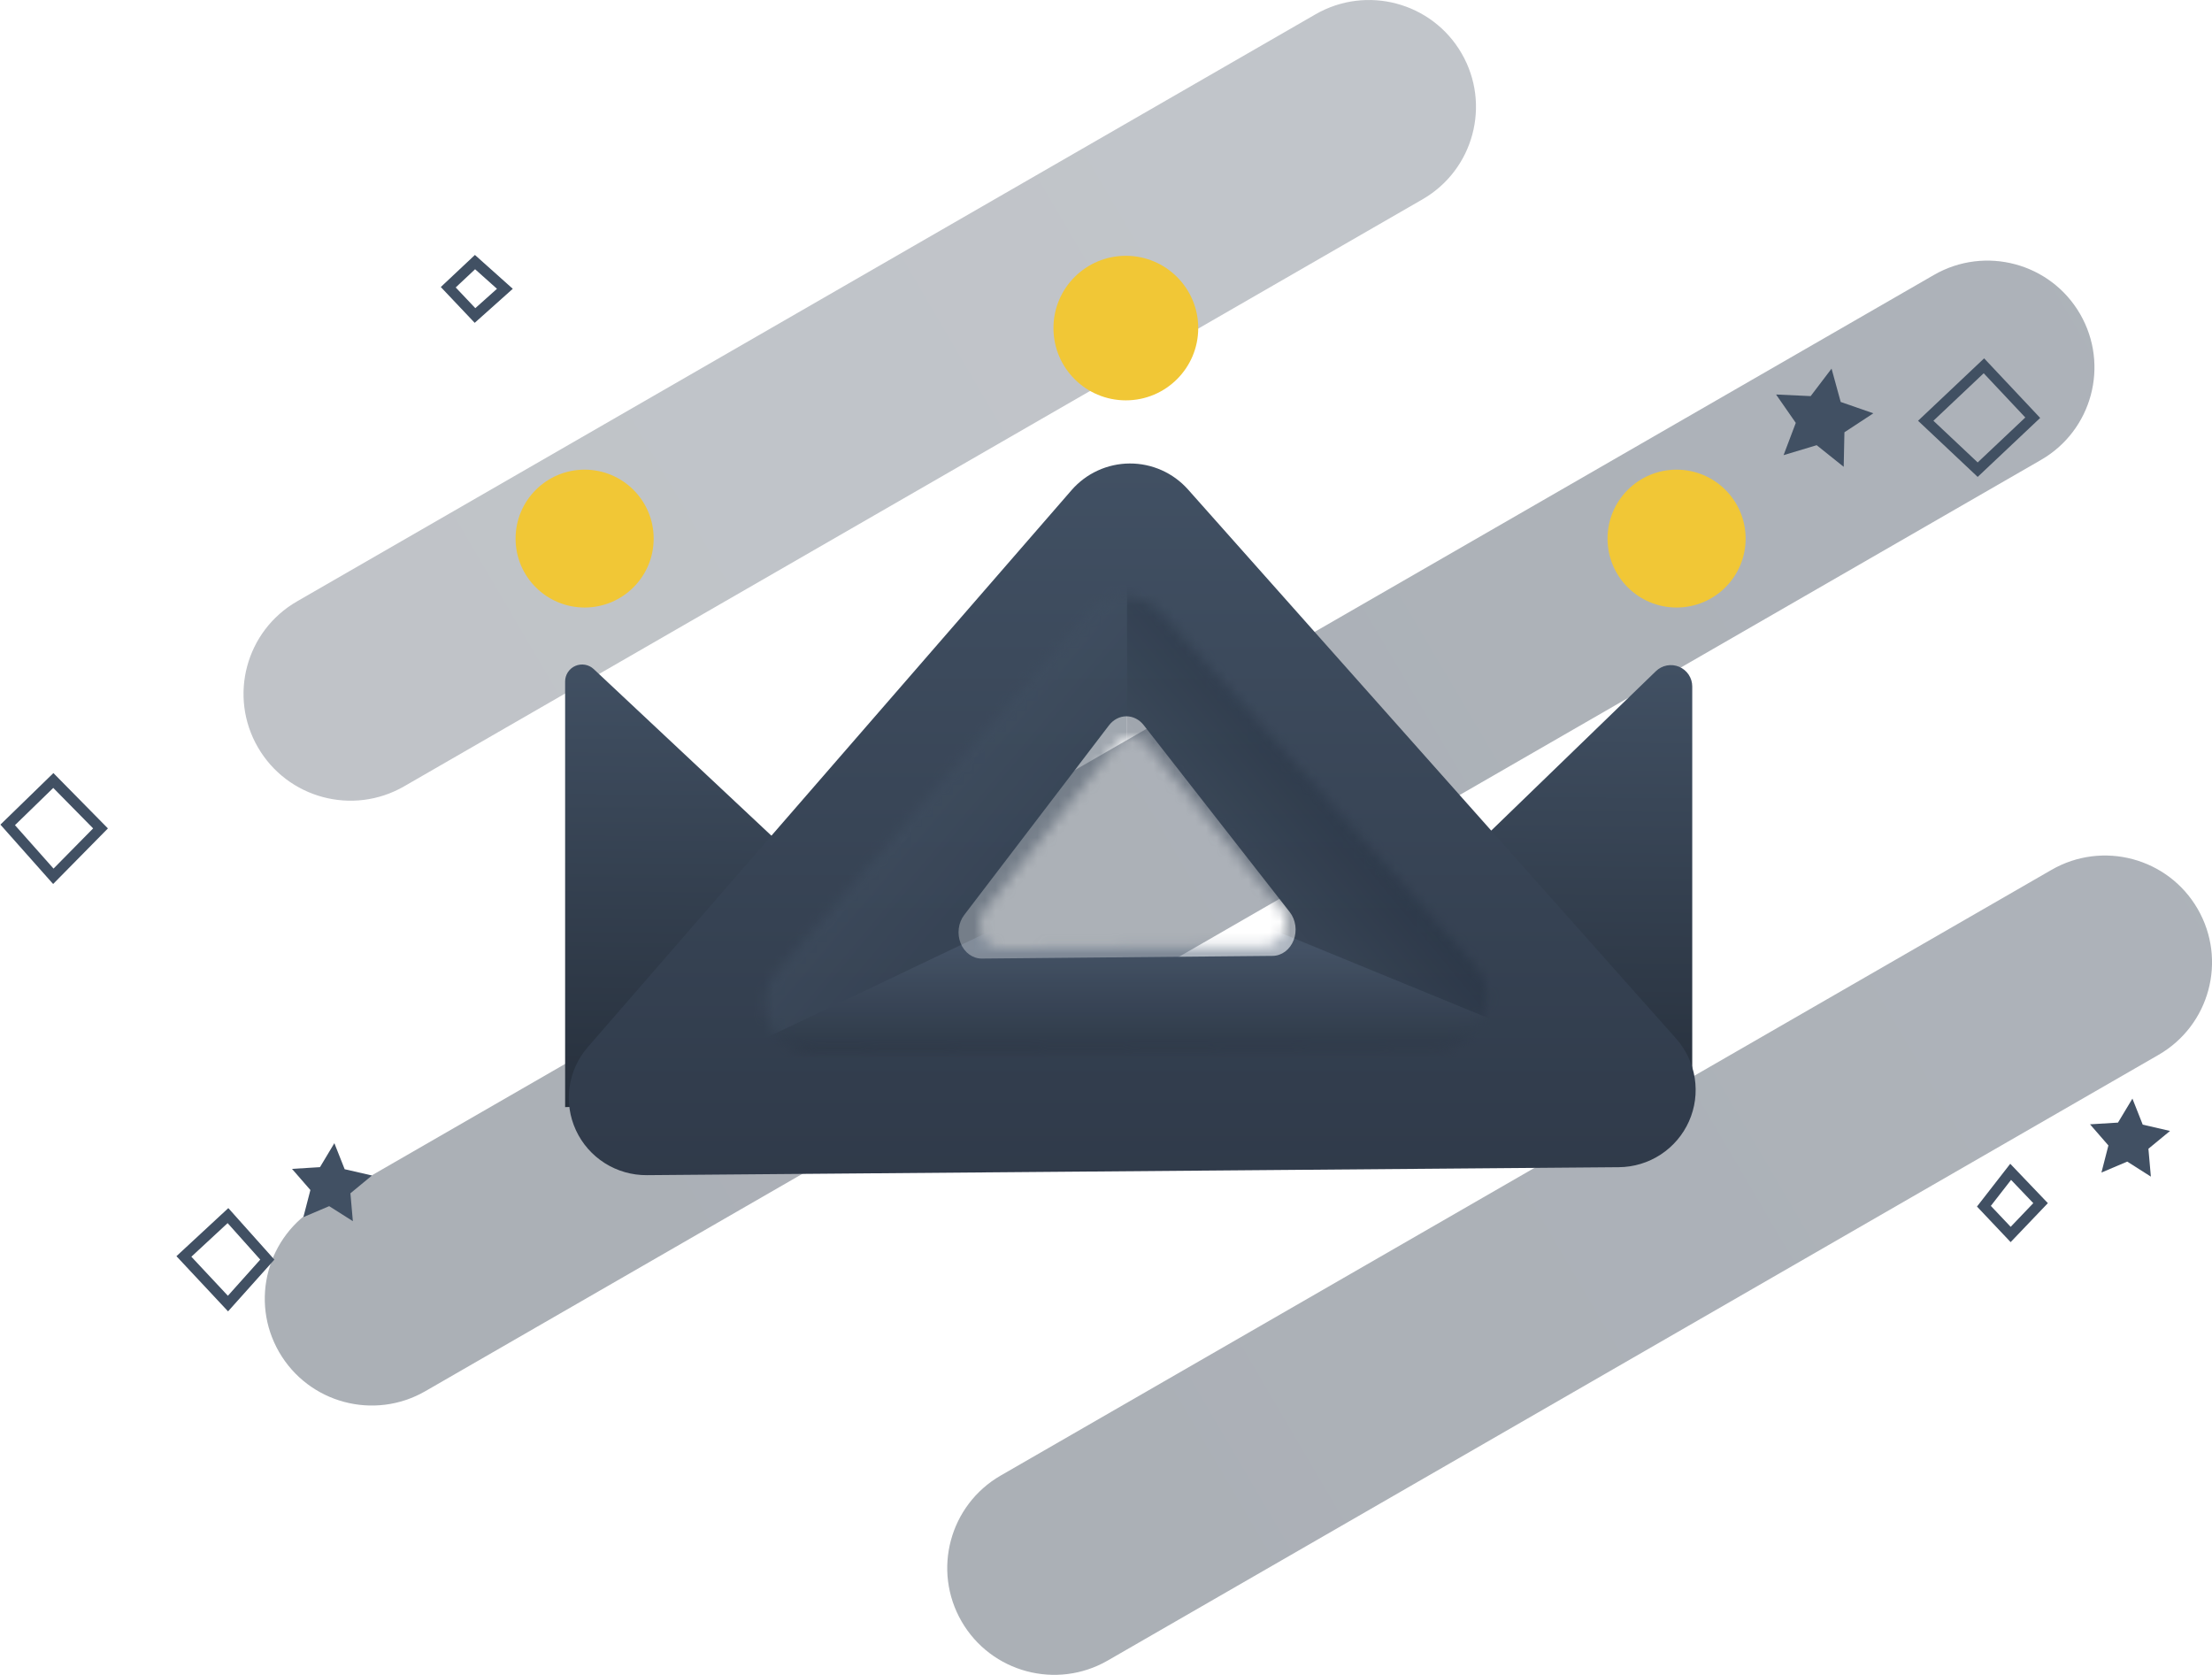
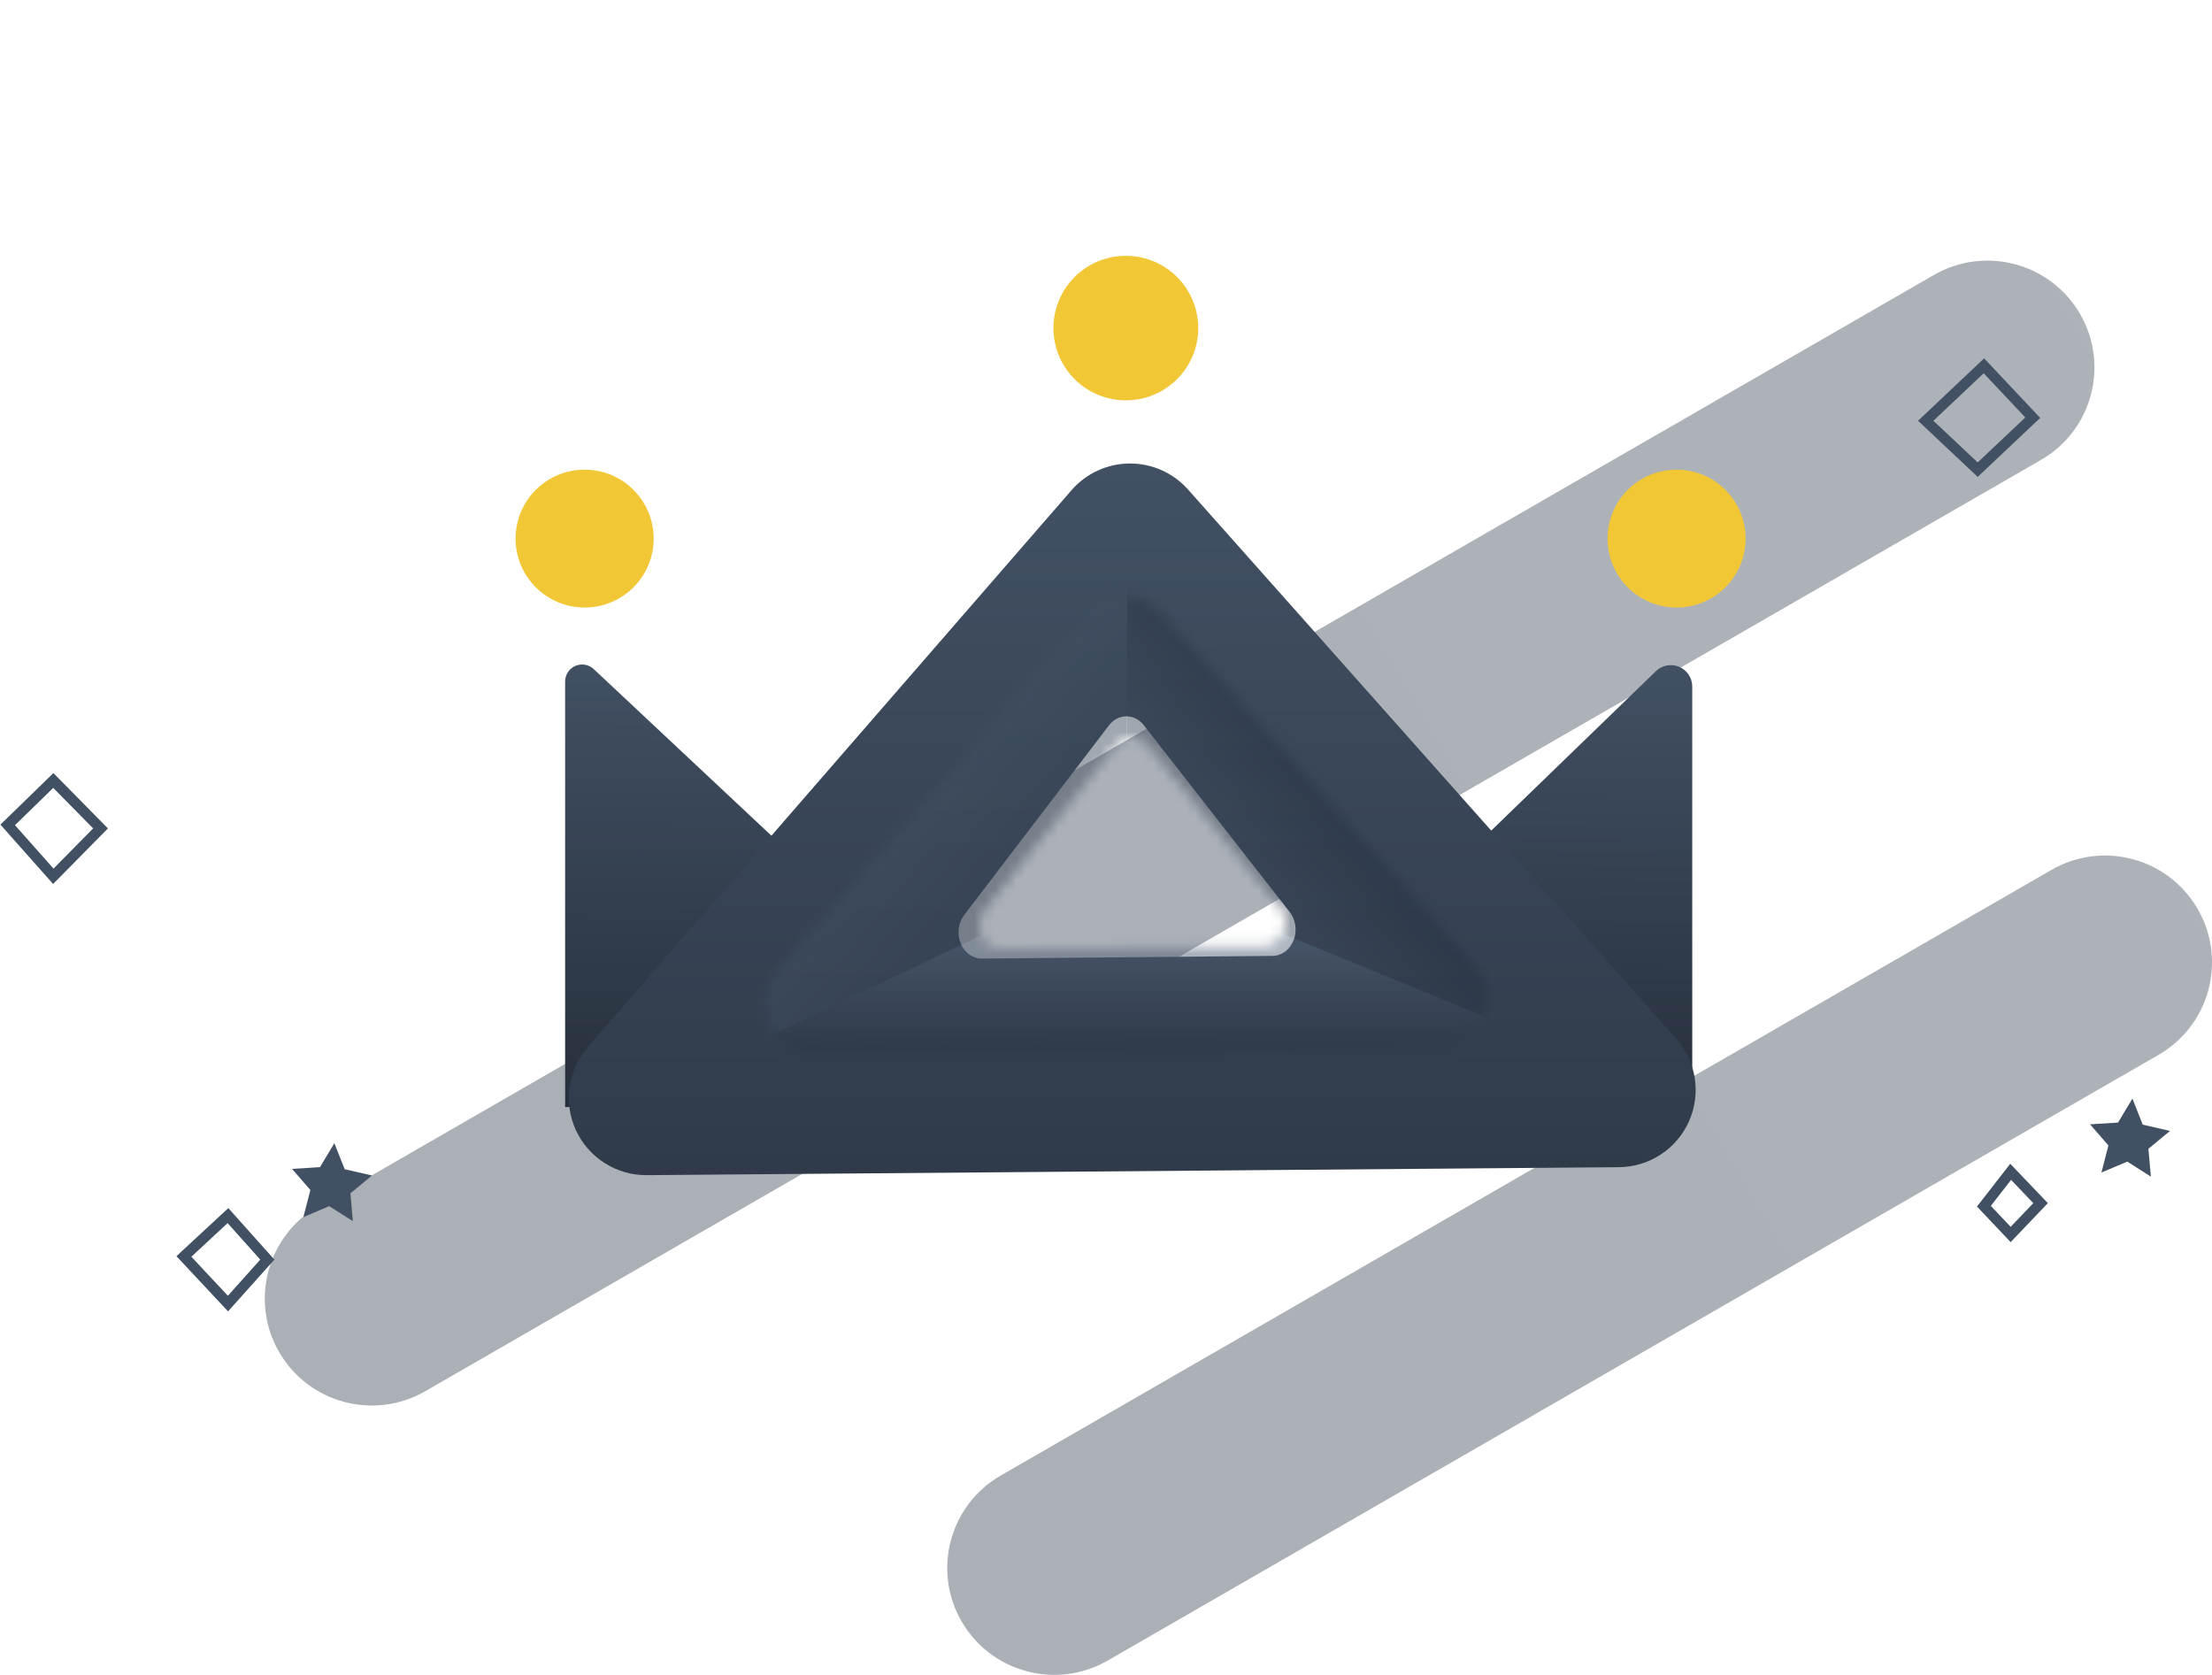
<svg xmlns="http://www.w3.org/2000/svg" width="210" height="159" viewBox="0 0 210 159" fill="none">
  <g clip-path="url(#clip0_8758_102459)">
-     <path d="M135.045 18.925C139.903 16.124 141.568 9.923 138.763 5.072C135.958 0.222 129.745 -1.439 124.887 1.361L28.2 57.089C23.341 59.889 21.677 66.091 24.482 70.941C27.287 75.791 33.499 77.453 38.358 74.653L135.045 18.925Z" fill="url(#paint0_linear_8758_102459)" fill-opacity="0.3" />
    <path d="M193.761 43.664C198.619 40.864 200.284 34.662 197.479 29.812C194.674 24.962 188.462 23.3 183.603 26.1L30.218 114.507C25.359 117.308 23.695 123.509 26.5 128.36C29.305 133.21 35.517 134.871 40.375 132.071L193.761 43.664Z" fill="url(#paint1_linear_8758_102459)" fill-opacity="0.4" />
    <path d="M204.923 100.141C209.781 97.341 211.446 91.139 208.641 86.288C205.836 81.438 199.623 79.777 194.765 82.577L95.008 140.074C90.15 142.874 88.485 149.076 91.29 153.926C94.095 158.776 100.307 160.438 105.166 157.638L204.923 100.141Z" fill="url(#paint2_linear_8758_102459)" fill-opacity="0.4" />
    <path d="M106.883 38.006C110.679 38.006 113.756 34.934 113.756 31.145C113.756 27.356 110.679 24.284 106.883 24.284C103.088 24.284 100.011 27.356 100.011 31.145C100.011 34.934 103.088 38.006 106.883 38.006Z" fill="#F1C736" />
    <path d="M55.502 57.674C59.123 57.674 62.057 54.744 62.057 51.13C62.057 47.516 59.123 44.586 55.502 44.586C51.882 44.586 48.947 47.516 48.947 51.13C48.947 54.744 51.882 57.674 55.502 57.674Z" fill="#F1C736" />
    <path d="M159.169 57.674C162.789 57.674 165.724 54.744 165.724 51.13C165.724 47.516 162.789 44.586 159.169 44.586C155.549 44.586 152.614 47.516 152.614 51.13C152.614 54.744 155.549 57.674 159.169 57.674Z" fill="#F1C736" />
    <path d="M53.651 105.102V64.698C53.65 64.384 53.741 64.076 53.914 63.812C54.087 63.549 54.333 63.341 54.622 63.216C54.911 63.091 55.231 63.053 55.542 63.107C55.852 63.161 56.14 63.305 56.37 63.521L99.223 103.697L53.651 105.102Z" fill="url(#paint3_linear_8758_102459)" />
    <path d="M118.343 101.336L157.206 63.716C157.492 63.438 157.855 63.25 158.247 63.176C158.64 63.102 159.046 63.145 159.414 63.3C159.782 63.455 160.096 63.715 160.317 64.047C160.538 64.38 160.656 64.77 160.656 65.169V105.102L118.343 101.336Z" fill="url(#paint4_linear_8758_102459)" />
    <path fill-rule="evenodd" clip-rule="evenodd" d="M55.795 99.413L101.732 46.529C102.418 45.741 103.264 45.107 104.215 44.671C105.165 44.235 106.198 44.006 107.244 44C108.29 43.994 109.325 44.211 110.281 44.636C111.236 45.061 112.089 45.685 112.784 46.466L159.123 98.594C160.062 99.648 160.676 100.949 160.893 102.343C161.11 103.736 160.921 105.162 160.347 106.45C159.773 107.738 158.84 108.834 157.658 109.607C156.477 110.379 155.097 110.795 153.685 110.805L61.414 111.561C59.999 111.572 58.611 111.176 57.416 110.42C56.221 109.664 55.27 108.579 54.677 107.297C54.084 106.015 53.874 104.589 54.073 103.191C54.271 101.792 54.869 100.481 55.795 99.413ZM91.537 86.865L105.272 68.87C105.477 68.599 105.73 68.381 106.015 68.231C106.301 68.081 106.611 68.002 106.925 68C107.239 67.998 107.55 68.073 107.837 68.219C108.124 68.365 108.38 68.579 108.587 68.847L122.445 86.587C122.726 86.946 122.909 87.389 122.974 87.864C123.039 88.338 122.982 88.823 122.81 89.262C122.638 89.701 122.359 90.073 122.006 90.337C121.652 90.599 121.24 90.741 120.817 90.745L93.215 91C92.792 91.004 92.377 90.868 92.02 90.611C91.663 90.353 91.379 89.984 91.202 89.548C91.025 89.111 90.962 88.626 91.022 88.15C91.081 87.674 91.26 87.228 91.537 86.865Z" fill="url(#paint5_linear_8758_102459)" />
    <mask id="mask0_8758_102459" style="mask-type:alpha" maskUnits="userSpaceOnUse" x="72" y="56" width="70" height="44">
      <path opacity="0.48" fill-rule="evenodd" clip-rule="evenodd" d="M73.786 92.162L103.201 58.303C103.64 57.793 104.183 57.383 104.793 57.101C105.404 56.818 106.068 56.67 106.742 56.666C107.415 56.662 108.081 56.802 108.695 57.077C109.309 57.352 109.857 57.756 110.301 58.26L139.981 91.639C140.581 92.315 140.975 93.148 141.113 94.041C141.252 94.933 141.13 95.847 140.762 96.672C140.394 97.497 139.796 98.199 139.039 98.694C138.282 99.188 137.399 99.455 136.494 99.461L77.379 99.942C76.473 99.949 75.584 99.694 74.82 99.21C74.055 98.725 73.447 98.031 73.068 97.209C72.689 96.388 72.555 95.475 72.682 94.58C72.809 93.685 73.193 92.846 73.786 92.162ZM93.487 86.405L105.934 70.756C106.12 70.521 106.349 70.331 106.608 70.201C106.866 70.07 107.147 70.002 107.432 70C107.717 69.998 107.999 70.063 108.259 70.19C108.518 70.317 108.75 70.504 108.938 70.737L121.497 86.163C121.751 86.475 121.918 86.86 121.976 87.273C122.035 87.685 121.984 88.107 121.828 88.489C121.672 88.87 121.419 89.194 121.099 89.423C120.779 89.652 120.405 89.775 120.022 89.778L95.007 90C94.624 90.003 94.248 89.885 93.924 89.662C93.601 89.438 93.343 89.117 93.183 88.737C93.022 88.358 92.966 87.936 93.02 87.522C93.074 87.108 93.236 86.72 93.487 86.405Z" fill="#212121" />
    </mask>
    <g mask="url(#mask0_8758_102459)">
      <path d="M107 78V53L71 90.5L69.5 100L93.5 89L107 78Z" fill="url(#paint6_linear_8758_102459)" />
      <path d="M147 99L120 88L107 84.5V50L144.5 88L147 99Z" fill="url(#paint7_linear_8758_102459)" />
      <path d="M99 86L66.5 101.5L130.5 103.5L147 99L119 87.5L99 86Z" fill="url(#paint8_linear_8758_102459)" />
    </g>
-     <path d="M45.096 24.881L42.556 27.268L45.096 29.951L47.932 27.416L45.096 24.881Z" stroke="#415063" stroke-miterlimit="10" />
    <path d="M5.063 74.094L0.73 78.309L5.063 83.189L9.544 78.642L5.063 74.094Z" stroke="#415063" stroke-miterlimit="10" />
    <path d="M21.643 115.401L17.459 119.278L21.643 123.751L25.378 119.579L21.643 115.401Z" stroke="#415063" stroke-miterlimit="10" />
    <path d="M190.885 111.245L188.346 114.509L190.885 117.192L193.726 114.218L190.885 111.245Z" stroke="#415063" stroke-miterlimit="10" />
    <path d="M188.346 34.726L182.823 39.944L187.754 44.587L192.981 39.654L188.346 34.726Z" stroke="#415062" stroke-miterlimit="10" />
-     <path d="M175.035 44.317L172.469 42.263L169.327 43.208L170.486 40.145L168.613 37.451L171.898 37.604L173.882 34.995L174.75 38.159L177.85 39.236L175.104 41.037L175.035 44.317Z" fill="#415063" />
    <path d="M204.196 111.699L201.953 110.273L199.504 111.313L200.165 108.741L198.419 106.734L201.075 106.571L202.445 104.294L203.424 106.766L206.016 107.363L203.964 109.053L204.196 111.699Z" fill="#415063" />
    <path d="M33.499 115.929L31.251 114.503L28.801 115.544L29.468 112.972L27.722 110.965L30.378 110.801L31.743 108.525L32.721 110.996L35.314 111.593L33.267 113.283L33.499 115.929Z" fill="#415063" />
  </g>
  <defs>
    <linearGradient id="paint0_linear_8758_102459" x1="144.025" y1="5.84" x2="28.027" y2="73.821" gradientUnits="userSpaceOnUse">
      <stop stop-color="#334051" />
      <stop offset="1" stop-color="#2D3948" />
    </linearGradient>
    <linearGradient id="paint1_linear_8758_102459" x1="204.534" y1="29.546" x2="31.283" y2="131.748" gradientUnits="userSpaceOnUse">
      <stop stop-color="#334051" />
      <stop offset="1" stop-color="#2D3948" />
    </linearGradient>
    <linearGradient id="paint2_linear_8758_102459" x1="214" y1="87" x2="94.898" y2="156.825" gradientUnits="userSpaceOnUse">
      <stop stop-color="#334051" />
      <stop offset="1" stop-color="#2D3948" />
    </linearGradient>
    <linearGradient id="paint3_linear_8758_102459" x1="76.437" y1="63.083" x2="76" y2="113" gradientUnits="userSpaceOnUse">
      <stop stop-color="#415063" />
      <stop offset="1" stop-color="#222A35" />
    </linearGradient>
    <linearGradient id="paint4_linear_8758_102459" x1="139.499" y1="63.141" x2="139.03" y2="112.989" gradientUnits="userSpaceOnUse">
      <stop stop-color="#415063" />
      <stop offset="1" stop-color="#222A35" />
    </linearGradient>
    <linearGradient id="paint5_linear_8758_102459" x1="107.335" y1="44.316" x2="107.335" y2="121.816" gradientUnits="userSpaceOnUse">
      <stop stop-color="#415063" />
      <stop offset="1" stop-color="#2D3746" />
    </linearGradient>
    <linearGradient id="paint6_linear_8758_102459" x1="90.5" y1="73.5" x2="97" y2="79" gradientUnits="userSpaceOnUse">
      <stop stop-color="#415062" />
      <stop offset="1" stop-color="#394758" />
    </linearGradient>
    <linearGradient id="paint7_linear_8758_102459" x1="127" y1="76.5" x2="118.5" y2="83.5" gradientUnits="userSpaceOnUse">
      <stop stop-color="#243040" />
      <stop offset="1" stop-color="#3B4858" />
    </linearGradient>
    <linearGradient id="paint8_linear_8758_102459" x1="111.5" y1="101" x2="111.5" y2="90" gradientUnits="userSpaceOnUse">
      <stop stop-color="#252F3B" />
      <stop offset="1" stop-color="#53647A" />
    </linearGradient>
    <clipPath id="clip0_8758_102459">
      <rect width="210" height="159" fill="white" />
    </clipPath>
  </defs>
</svg>